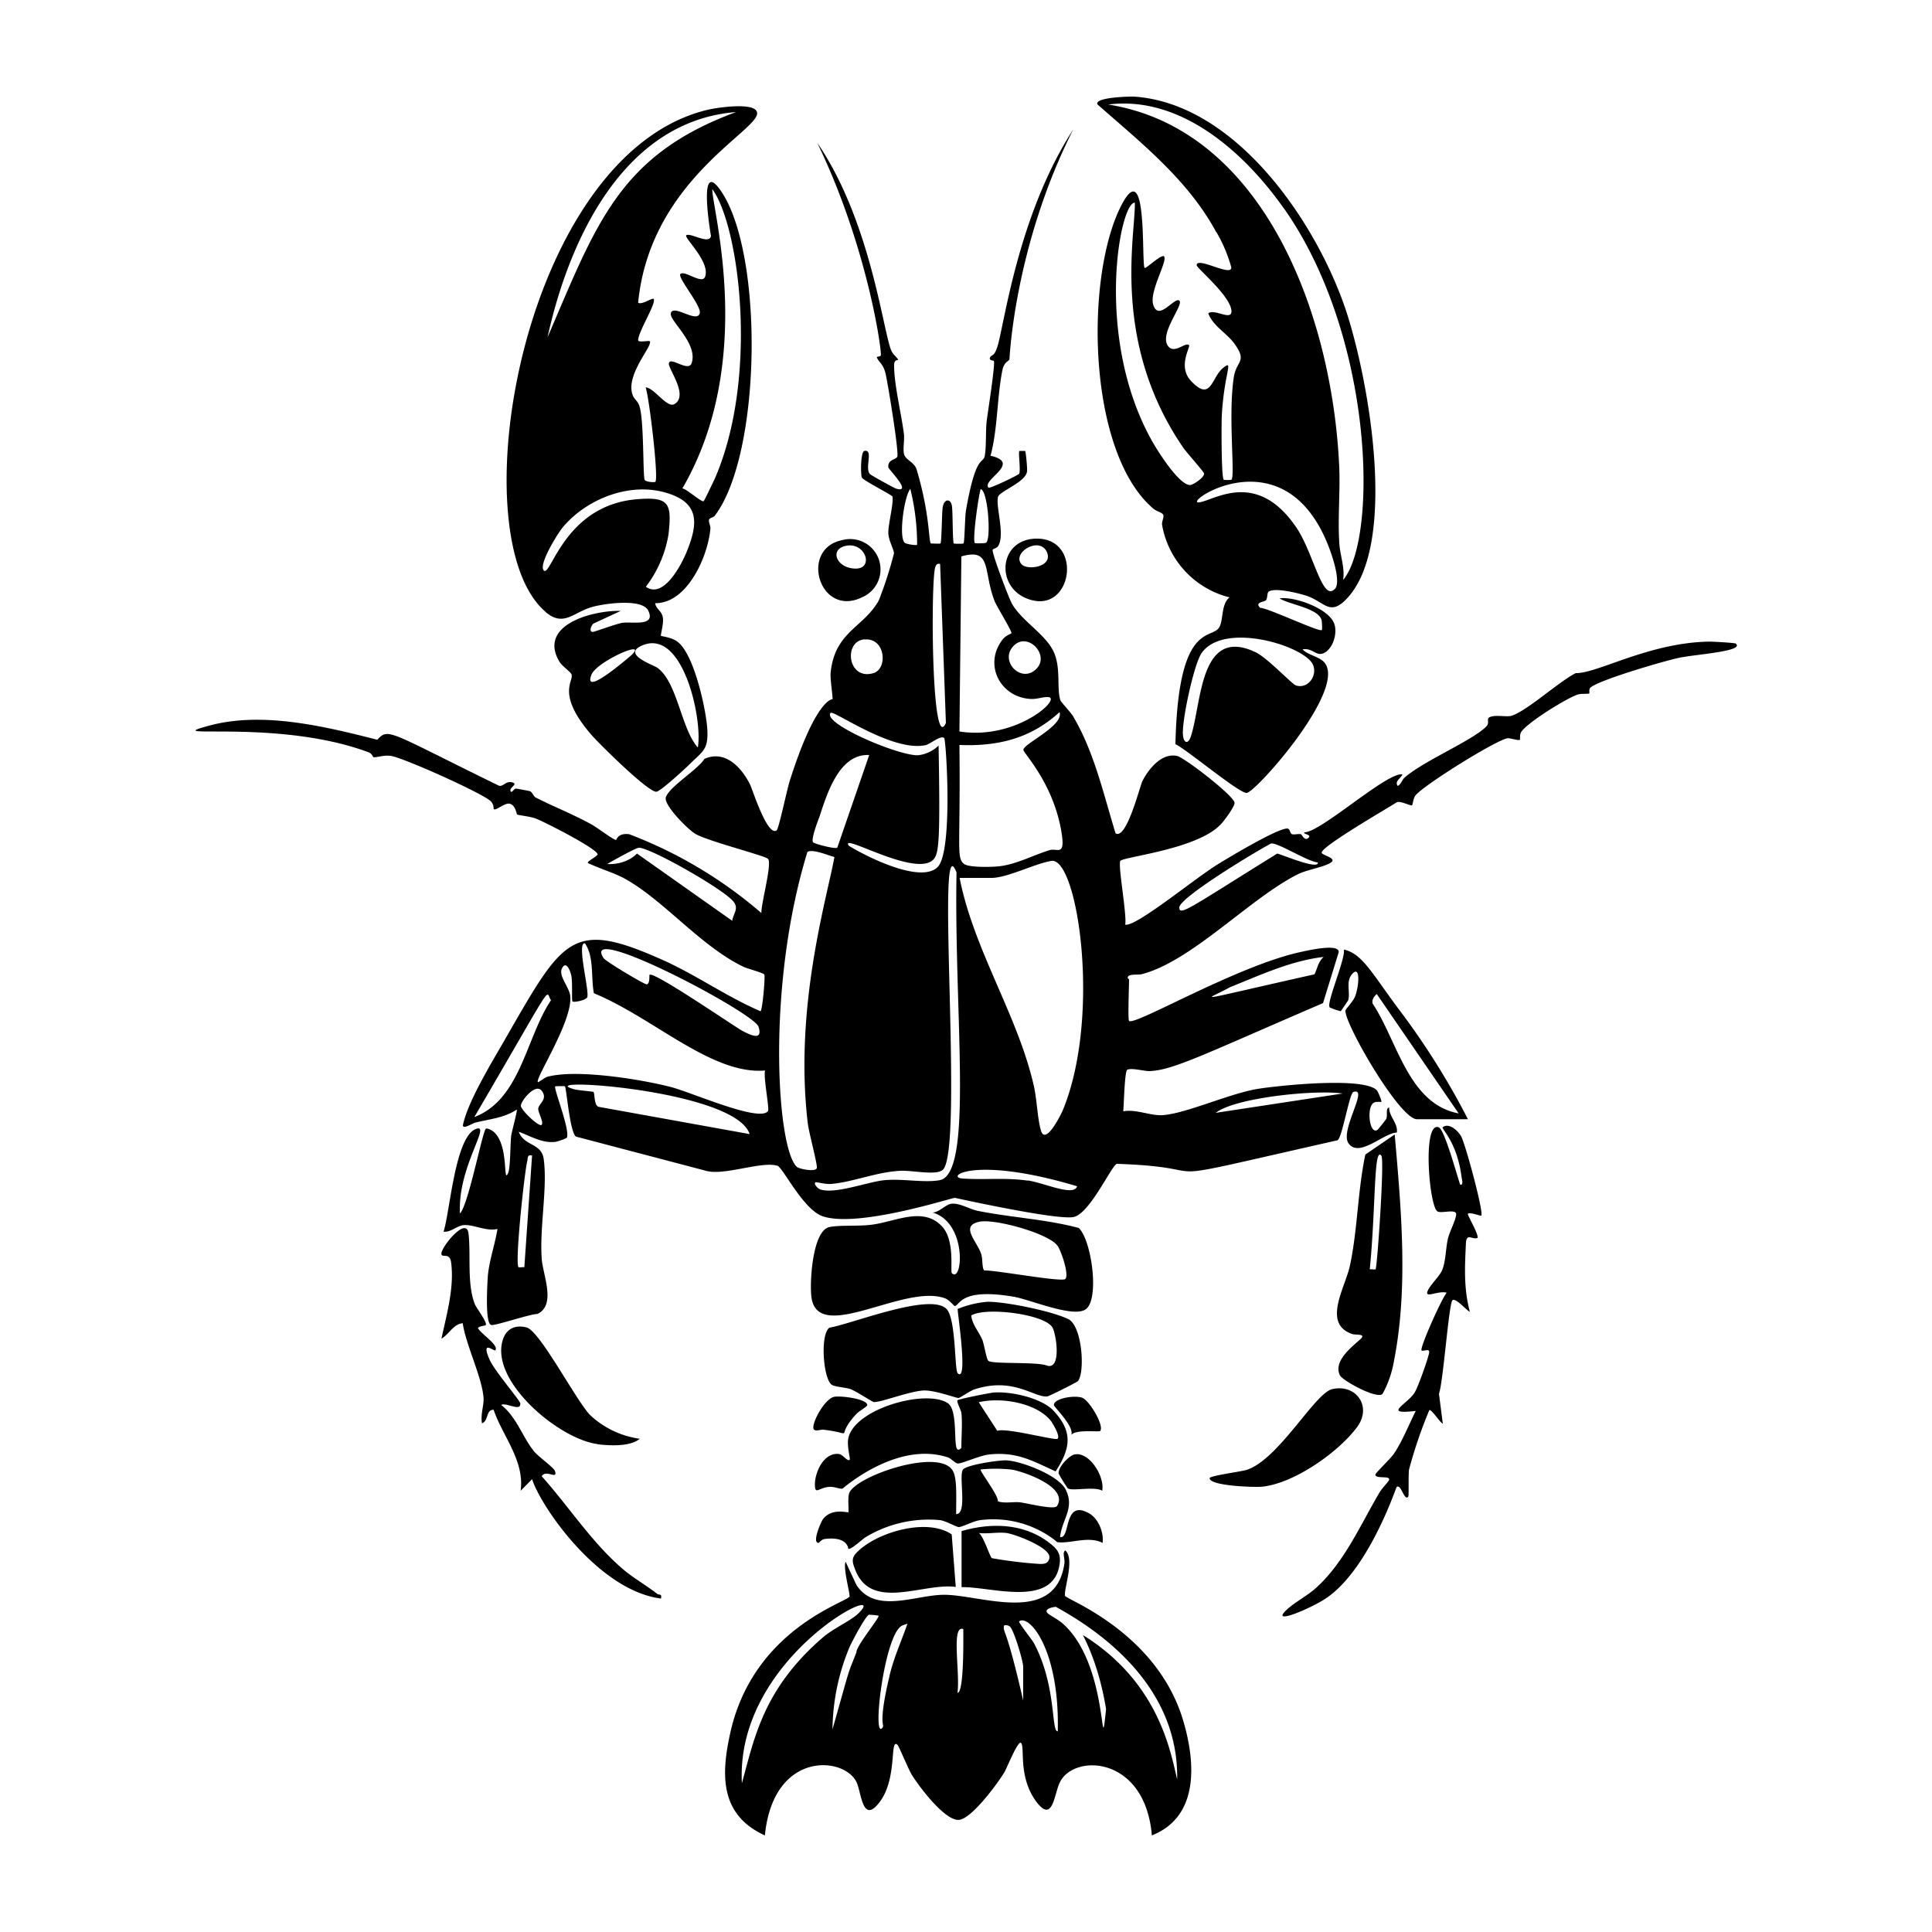
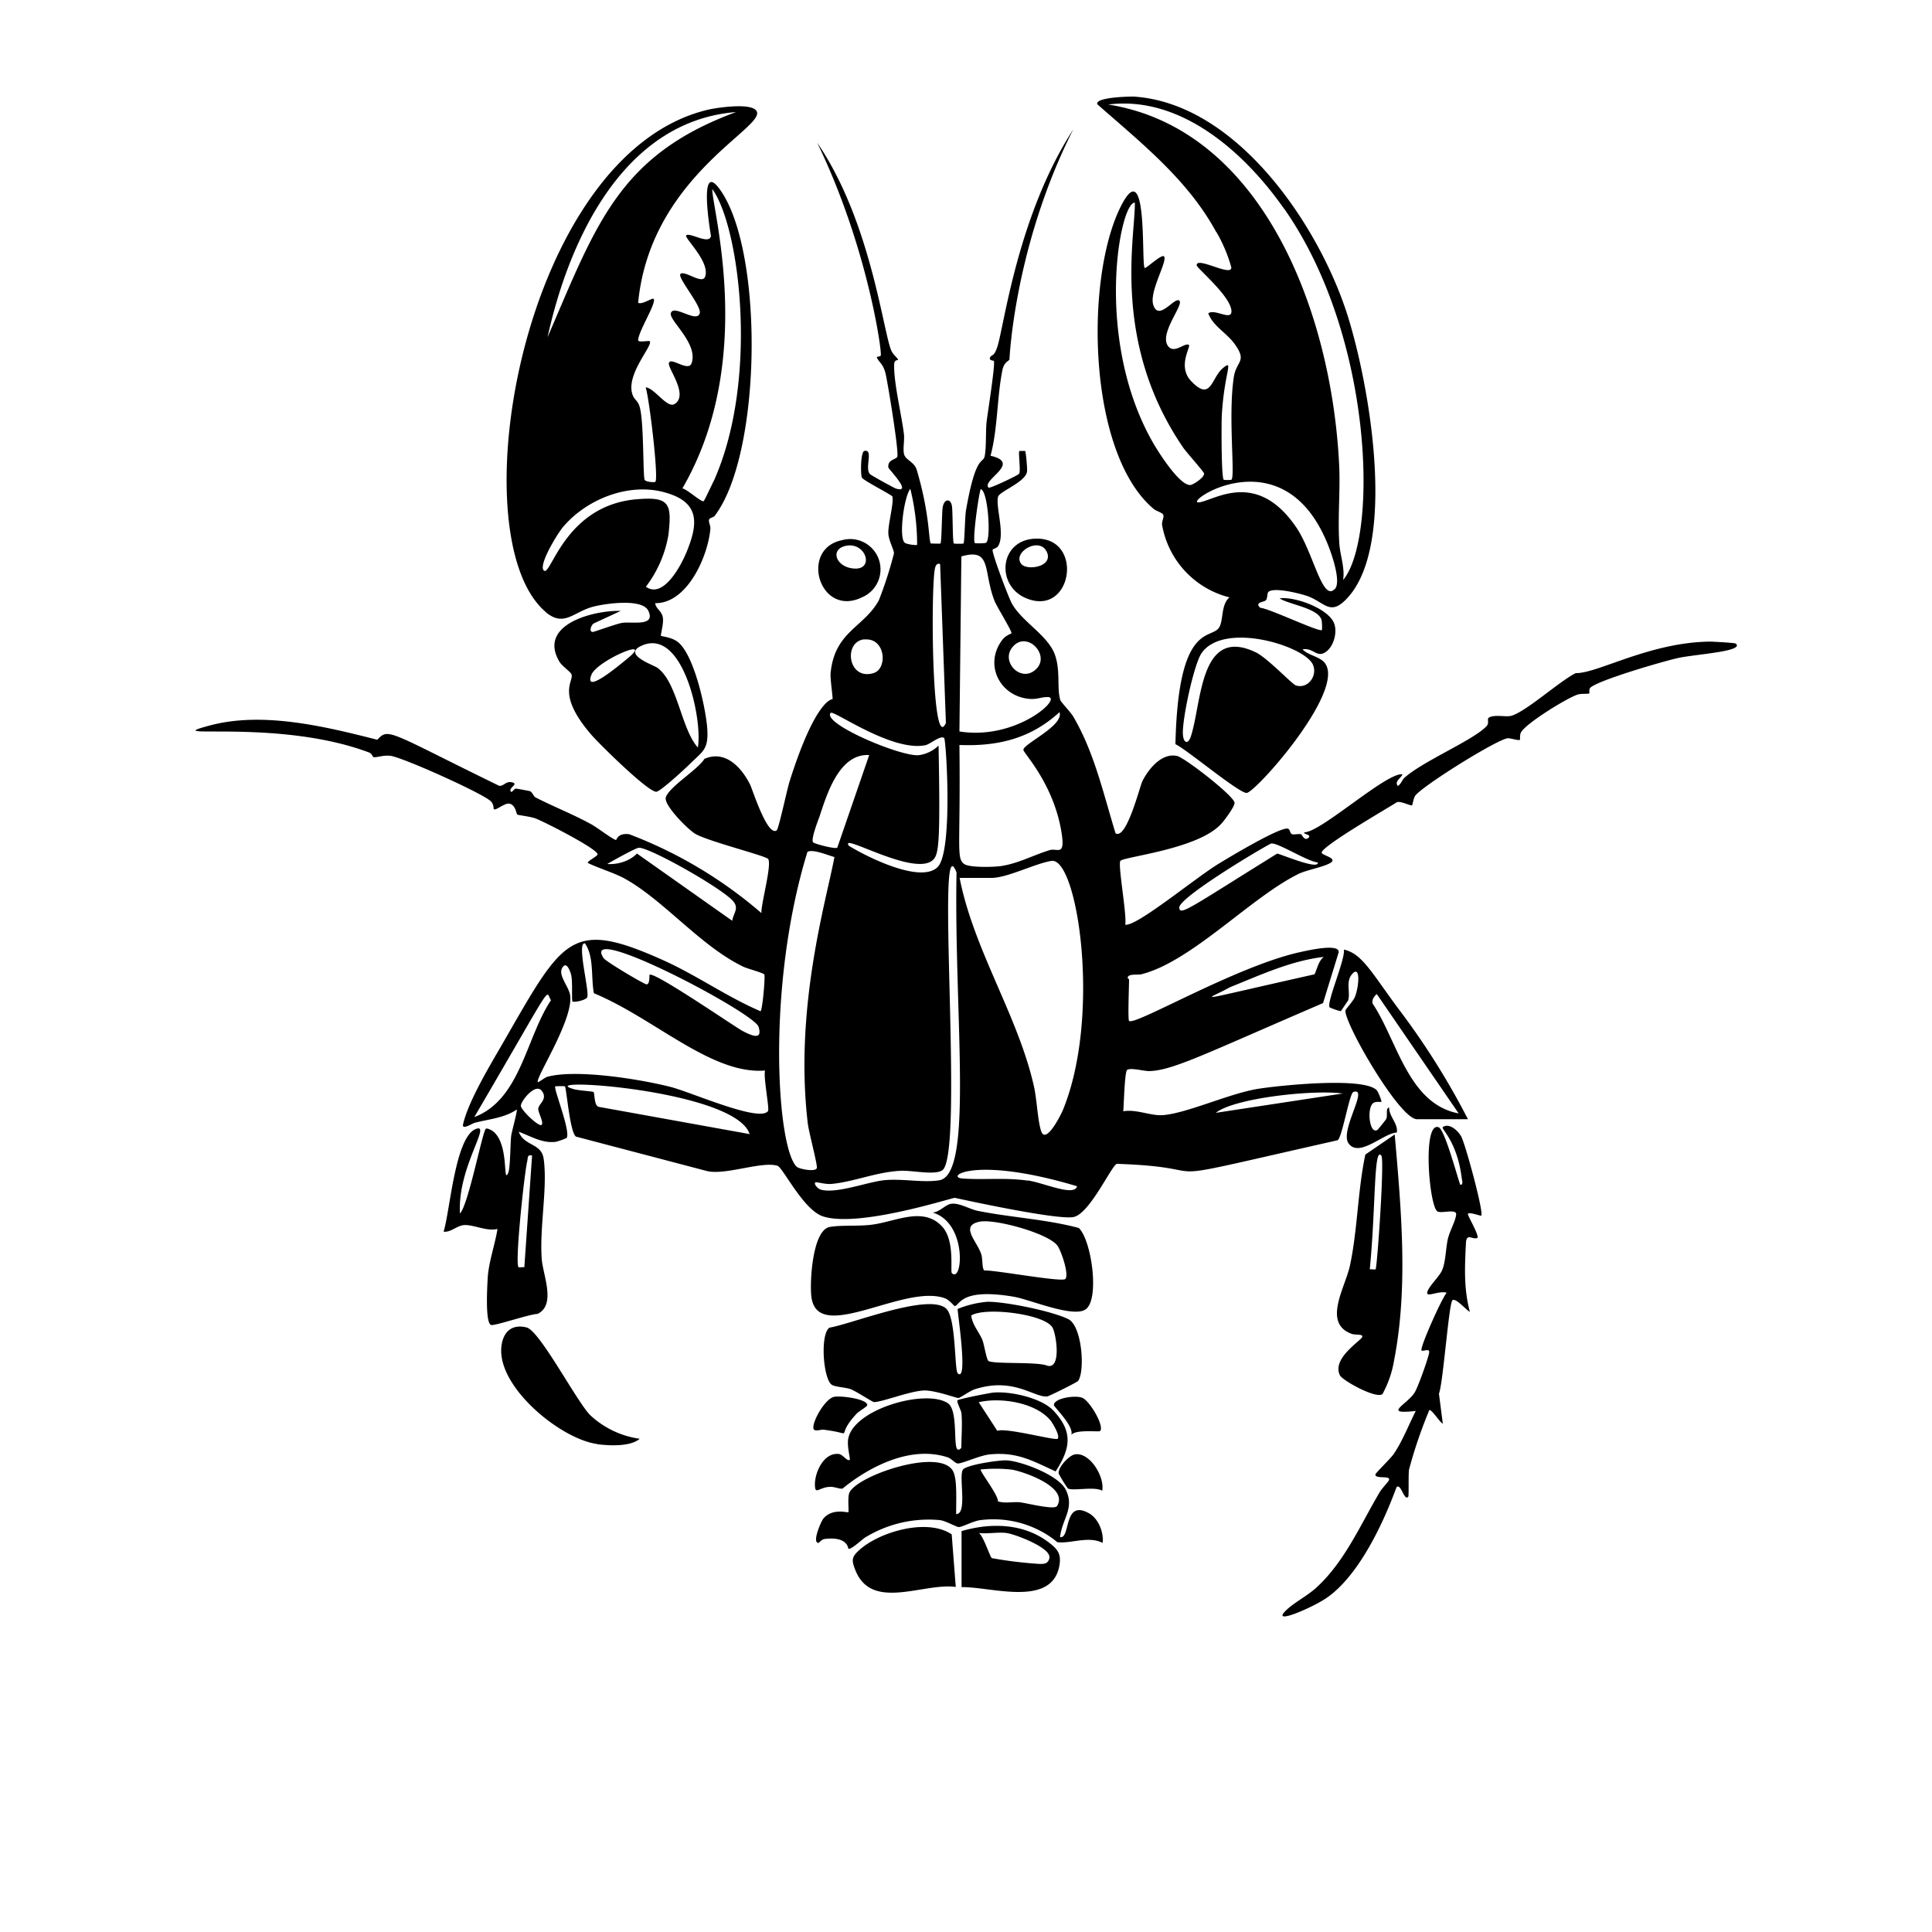
<svg xmlns="http://www.w3.org/2000/svg" viewBox="0 0 1000 1000">
  <path d="M487.5 634.7c-9.8-10.4-24.1-2.3-36.3-.8-6.7.9-16.2.1-21.8 1.2-9 1.7-10.4 29.2-9.4 36.3 3.3 24.6 48.1-7.2 69.1.6 2.3.8 4.7 4 5 4 2.8-.1 2.5-9.6 30.7-4.8 8.5 1.5 30.4 10.9 37 6.6 7.5-4.8 3.3-35.7-3.4-42.2-16.8-4.5-34.9-5.4-52-8.8-4.4-.8-9.9-4.4-14.2-3.7-2.9.5-6.1 4.4-9.5 4.5 18.1 5.3 15.6 36.8 10 31.4-1-.9 1.8-17-5.2-24.3m19.8-2.4c8-1.4 35.1 6 40 12.4 2 2.7 6.2 15.2 4.1 17.3-1.8 1.8-36.5-4.7-41.9-4.4-1.3-1-.8-6-1.6-8.4-2.1-6.7-11.5-14.9-.6-16.9m199.4-34.7c-4 18.8-4 39-8 57.6-2.5 11.4-14.4 29.9 1.2 35.3 1.9.6 7.3-.3 4.4 2.5-4.3 4-14.3 11.3-10.8 18.8 1.2 2.7 19.2 12.6 22.1 9.7a55 55 0 0 0 6-17.5c7.4-38 3.6-78.6.3-116.8zM712 657c-.2.2-2.2-.1-3 0 3.2-33.2 2-64.1 6-58.8 1.7 2.3-2.2 58-3 58.8m186.4-323.9c-.6-.4-11.8-1-13.5-1-31.2.4-58.2 16.6-69.3 16.3-8.7 4.4-24.8 19.2-33 22-2.7 1-8.8-.8-11.9 1-1.3.8.4 2.7-1.3 4.5-6.9 7.3-32.8 18-42.5 26.7-1 .8-1.8 3.4-3.4 4.2-1.9-2.4 1.7-4 2.4-6-8-1.3-42.3 30.1-50.8 30-.6 1.2 4.2 1 2 3-2 1.6-3.3-2-3.7-2-1.5-.3-3.2.3-4.6 0-1.1-.3-1-2.6-2.2-2.9-4.1-1-31 15.2-36.2 18.4-12.3 7.6-42.5 32.6-48 31.3 1-4.7-3.9-31.1-2.5-33 1.6-2.2 40.5-6 52.3-19.3 1.6-1.7 7-9 6.8-10.8-.3-3.6-25.8-23.3-29.7-24.2-8-1.8-14.8 6.7-18 13-1.5 3.3-8.3 30.6-13.9 27-6.3-20.5-11-42-22-60.6-1.5-2.4-6.3-7.3-6.6-8.4-1.9-6.3.3-15.4-3-24-3.9-9.7-16.7-16.5-22-25.8-1.7-3-10.7-26.8-10-28 .2-.4 2-.7 2.8-1.8 3.8-6-1.4-20.6 0-25.6.8-2.8 14.6-7.7 15-13.2.2-1.1-.6-10.1-1-10.5h-3c-.6.6.8 10.6-.1 11.8-.5.8-15.2 7.8-15.8 7.2-3.9-3.9 17.5-12.8 1-16.5 3.8-14.2 3.3-30.5 6.2-44.6 1-4.2 3.4-4.4 3.6-5.3 0 0 2.4-58.4 33-119-28.8 44.6-35.7 101.4-39.3 112.6-1.7 5-2.8 4-3.5 5-1.4 2 1.5 2 1.7 2.2.9 1.3-3.2 27-3.7 31.2-.6 5.3-.1 13-1 18-.9 4.4-4.5-1.6-9.7 28.1-.6 3.4-.7 16.6-1.3 17.2-.1.2-4.8.2-5 0-.7-.7-.5-16.8-1-19.5-.7-4-4.2-3.7-4.8 1.1-.4 2.6-.5 17.7-1.1 18.4-.2.2-4.8 0-5 0-1.2-1.2-.4-14.9-7.3-38.1-1.2-4.2-6-5.1-6.6-8.3-.6-2.9.3-6.8 0-10-1.3-10.6-5.2-26-5.1-35.9 0-3.4 2.3-2.2 2-2.9-.5-1.2-2.6-2.4-3.7-5.2-4.4-12-11-67.4-38.1-107 26 53.7 33.5 107.7 32.9 110-.3 1-2.4.4-2 1.2 1.1 2.6 3.2 3 4.5 8.4 1.1 4.7 7.1 41 6 43-1 1.5-5 1.4-4.6 5.4.1 1 12.8 13.6 4 11-.8-.2-13-6.9-13.5-7.5-2.9-3 2-13-2.9-12-2 .5-2 12.2-1.3 13.8.9 1.6 15.6 9 15.8 9.8.8 3.3-2.2 14.2-2.1 18.8 0 3.8 3.1 9 2.9 10.7a208 208 0 0 1-7.8 24.2c-7.8 14.2-23 16.1-25 37.9-.2 3.2 1.3 12.7 1 13.3-.1 0-8.6-.3-22.1 42.2-1.3 3.8-5.7 24.9-6.8 25.7-4.8 3.4-12.6-21.4-13.7-23.6-4.4-8.9-12.9-18.2-23.7-13.4-3.3 5.5-18.5 14.6-20 20-1 4 11.4 16.5 15.3 18.8 6.4 3.8 36.6 11.4 37.7 13 2 3-3.7 23.1-3.5 28a229 229 0 0 0-68.4-40.8c-6.1-.8-6.5 3-6.9 3-2.6-.9-10-6.8-13.4-8.5-9.2-5-18.9-8.8-28.1-13.5-1.2-.6-1.5-2.5-3-3.3-.4-.1-7-1.4-7.3-1.3-.9 0-2 2.1-2.5 1.6-1.8-2 4.5-4 .4-4.9-3.2-.7-4.3 2.3-6.6 1.8-57.4-28-57.1-30.2-63-23.8-26.7-6.8-58.9-14.7-86.3-7.5-30.2 8 34-3.9 81.8 14 2 .7 2 2.5 2.6 2.5 2 .2 4.8-1.1 8.6-.7 6 .6 48.3 19.6 52.1 23.6 1.6 1.6 1.3 3.9 1.5 4 1 1 5.6-3.4 8.2-2.8 3.1.7 3.5 5.4 3.9 5.6.3.3 6.7 1 9.4 2 4.4 1.6 32.2 15.8 32.2 18.6 0 1-5.6 3.6-5 4.5 5.7 2.7 12.6 4.8 18 7.5 20.6 10.9 40 35.4 62.5 46.2 2.1 1 10.2 3.1 10.8 4s-1 19-2 19c-17.7-7.6-33.4-18.9-51-26.7-47.3-21.1-51.1-11-82.2 43-6.4 11.1-18 30.2-20.7 42.2-.8 3.3 4.8-.5 6.2-.8 7.4-1.9 15-2.4 21.6-6.8.4.5-2.6 11.4-2.9 13.5-.5 4-.4 16.9-1.6 19.4-2.8 6.1.6-14.5-7.5-21.4-.8-.7-3.2-2-4-1.6-1.8 1.4-9 39.2-13.4 43.9-1.5-23.7 16.8-47.2 8.1-43.7-10.7 4.3-13.3 42.8-16.6 53.1 3.7.5 6.8-3.1 10.6-3.4 5-.3 11.7 3.4 17.3 2-1.3 8-4.3 16.4-5 24.4-.2 3.5-1.6 24.3 1.7 25.3 1.8.6 20.1-5.7 24-5.7 9.8-4.7 2.8-20.1 2.2-28.5-1.2-16.3 3.1-37 1-51.8-1.2-8.3-10-6.4-12.9-14 6.3 2.3 12.2 6.1 19.2 5.2a34 34 0 0 0 5.6-2c2.2-3.4-6.9-25.7-5.9-26.7.2-.1 4.9-.2 5 0 .8.8 2.5 23.6 5.7 26l67.7 17.8c9.4 2.4 28.5-5.2 36.6-2.7 2.8.8 13.4 22.9 23.6 26.2 18.4 6 66.5-9.6 68.2-9.6.1 0 53.2 11.8 61.6 9.9s19.7-27 22.3-27.5c59.3 2 5.4 12.4 114.2-12.2 2.4-1.2 6.1-24.2 8.2-25 8.3-2.7-7.2 20-2.5 26.6 5.5 7.7 18.2-5.4 25-5.6.7-4.8-4-8.1-4-13-2 .6-.6 3.9-1.5 6-.2.4-4.2 5.4-4.5 5.6-4.2 2.8-5.8-11.8-2-14 1.3-.8 3.7-.3 4-.5s-1.6-5.2-2.4-6c-6.8-7.1-51-2.4-61.6-.7-15 2.5-37.1 12.8-49.3 13.6-6.2.4-13.6-3.2-20.3-2 .3-3.2.7-20.5 2-21.4 1.9-1.3 8.4.6 11.5.6 12.3-.4 28.5-8.8 89.9-35.2l8.1-26.3c.5-5-17.5-.6-20.8.1-33.4 7.7-85 38.2-87.7 35.4-.7-.7 0-18.3 0-21.4 0-.2-.8-.6-.7-1 .2-2.1 5.1-1.3 7-1.7 26-6.5 56.9-40 81.5-52 4.3-2.1 13.9-3.7 16.9-6 2.8-2.3-5-3.6-5-5 0-3.3 34-22.9 38.8-26 1.8-1 7.3 2 8 1.5.2-.1.7-3.6 1.6-4.9 3.4-4.9 42.4-29.3 48-29.8 1.6 0 5.7 1.4 6.2.8.2-.1-.2-2.6.6-3.9 2.7-4.7 23.7-17.7 29.3-19.5 1.8-.6 5.5-.2 6-.6.3-.3-.4-2 .6-3 4.6-4 37.6-13.6 45.3-15.3 8.2-1.9 34.9-3.4 29.9-7.5M379 476.6l-49.3-34.8c-3.8 3.9-10 5.8-15.4 5.4 2.4-1.4 14.8-8.4 16.4-8.4 5.6-.2 43.5 21.2 48.9 27.8 3 3.7 0 6-.6 10m13.6 54.8c2.5 7.8-4.6 4.1-8.3 2.2-4.7-2.6-46.2-31.2-48.1-29-.2.1.3 4.8-1.5 4.9-1.3 0-21.4-12-22.3-13.6-12.6-19.4 77.8 28.2 80.2 35.5M272.9 601c.4-1.7-.1-3.5 2.5-2.9l-4 57.8c-.8-.1-2.8.2-3 0-2-1.9 3-48.8 4.5-54.9m-27.4-22.8c43-73.4 36.4-65.1 39.7-60.5-13 19.4-15.7 51.4-39.7 60.5m34.9 4c-1.3 1.4-10.4-7.3-10.8-9.7-.3-2.3 7.5-12.2 10.8-7.9s-1.5 6.6-1.8 9.2c-.2 1.8 2.9 7 1.8 8.3m29.5-9.2c-2.5-.6-2-7-2.7-7.7-.4-.3-7.9-.8-10-1.4-23.5-6.6 83.4.1 90.8 23.2zm87.6 2.2c-4.4 6-40-9.9-50.4-12.5-15.6-4-49-9.4-64-5.2-1 .3-4.5 3-4.7 2.7-1.6-1.8 18.6-32.4 16.7-45-.7-4.4-6-10-4.3-13.7 2-4.2 4 .1 4.8 3.1.9 3.4.2 13.3.7 13.8.7.7 6.6-.5 7.6-2 1.5-2.6-5.7-29-1.1-28 4.8 7.1 3 17.6 4.6 25.8 31.2 12.9 61 42.3 88.6 40-1 3.2 2.4 19.9 1.5 21m126.6-240.2c7.4-8.9 20 4.4 12 11.6-7.6 7.1-18.4-4-12-11.6m-16.5-81.7c3.8.6 5.5 26 2.8 27.7-.5.4-5.6.4-5.8.2-1.4-1.4 1.8-24.2 3-28m-10 34.9c16-4.6 11.1 7.6 17.2 23.1 1.2 3 9.3 16 8.7 16.7-.1.2-2.7 1-4.4 3-10.4 13.1-1.3 30.5 14.9 31 3.1 0 5.4-1 8-1 9-.5-15.4 22.6-45.4 17.8zm-1 97.6c20 .8 37-3.4 51.8-17 2.4 7-18.6 16.3-18.7 19.5 0 1.7 14.6 16.3 19.3 40.3 3 15.7-1.5 10.4-5.6 11.6-8.6 2.6-16.4 7-25.5 8.3-3.6.5-16.5.9-19-1.2-4-3.2-1.7-8.8-2.3-61.5m-13-89.2c.3-1.9.4-5.2 3-4.5l3 82.3c-7 15.6-7.8-60.9-6-77.8m-12.4-43.3a121 121 0 0 1 3.5 28.9c-.4.4-5.4-.3-6.3-1-3.4-2.3-.5-24 2.8-28m-23.7 78c10.9-1 12.1 15.2 4.6 17.4-13.3 4-15.8-16.5-4.6-17.5M430 369c1.4-1.6 31.7 20.3 49 16.7 2.5-.5 7.8-5.3 9.7-3.7 1 .8 4.7 58.8-3.4 66.8-8.8 8.7-36.8-5.4-45.9-11-5.4-7.5 35 17 43.9 6.9 2.7-3.1 3.4-10.4 2.5-58.8a18 18 0 0 1-10.5 5c-9.7.6-50.3-16.6-45.3-22m-6 54.3c4-12.2 10.3-33.2 25.9-32.4l-16.5 47.9c-.6 1-11-1.7-12.4-2.6-1.6-1 2.2-10.8 3-13M412.5 604c-10.4-9.1-16-93.3 5.4-163 2.5-1.8 10.9 1.8 14 2.6-4 21.8-20.9 77.7-13.8 137.8.5 4.5 5 21 4.7 23.1-.4 2.3-9 .6-10.3-.5m73.7 6.9c-8.3 1.4-19.4-1-28.8 0-8.8 1-24.9 7.2-32.7 4.8-1.3-.4-3.6-2.7-2.7-3.7.3-.4 5.2 1.1 8.3.8 11.4-1 23.7-6.3 36-6.8 5.8-.3 18 2.5 21.6-.4 11.3-9.4-4-183 7.2-154-1.4 73 9.1 156.3-8.9 159.3m45.8.2c-11.7-1.7-22.4-.3-33.8-1.1-9.2-.7 5.9-12 59.3 4-1.5 5.5-16.9-1.7-25.5-3m18.3-36.8c-.8 2.1-9.1 19-11.5 11-1.8-6-2.1-16.2-3.7-23.2-8.3-36.5-31.1-70.3-38.4-107.6h16.5c8.2 0 22.9-7.6 31.1-8.8 13.4-1.8 25.8 79.8 6 128.6M695 566l-65.7 10c9.6-7.7 50.7-12.1 65.7-10m-58.4-55c15.7-6.3 31.5-13.7 48.5-15.7-2.9 2.7-3.1 5.6-4.7 9-66.9 15-56.4 13.7-43.8 6.7m24.5-69.2c-45 27.9-50.5 32.5-50.7 28-.3-5.1 40.8-29.8 47.5-33.2 3.5-.6 18.9 9.4 24.2 9.8.5 4-17.6-3.7-21-4.6M445 802.1c-4.3 3.8-4.4 5.4-2.1 11 8.6 20.8 35.2 6 51.8 8.3l-2.1-27.2c-12.5-8.5-37-1.5-47.6 7.9m251.4-279.2c-.9 6.3 28 56.4 37 56.4h26.4a387 387 0 0 0-36-57.2c-14.1-19-18.8-28.5-28.2-30.6.8 5-9.1 27.4-7.4 29.9a29 29 0 0 0 5.8 2l3.8-5.6c1.3-4.4-1.5-9.7 2.2-13.8 4.1-4.4 3.5 5.9 1.5 11.5-1 2.8-5 6.7-5 7.4m16.1-8.4 42.4 61.8c-26.1-4.9-31.7-37.6-44.5-56.8-.6-2 .7-3.7 2.1-5m-83-394.4a77 77 0 0 1 7.7 18.2c.6 5.4-18-5.8-17.9-1 0 1.5 18.2 16.4 18 24-.2 4.8-8.8-1.7-12 .9 2.5 6.6 9.3 10 13.4 15.5 7.1 9.7 1.1 8.8-.2 17.6-3 19.9.8 51.1-1.2 53-.2.2-3.9.2-4 0-1.3-1.2-1.2-29.2-1-33.3 1.3-22.7 6.5-29.4.5-24.4s-6 17.7-16.5 6.5c-7-7.5 0-17.6-1-18.5-1.9-1.7-7.7 5-10.9.4-4.5-6.4 8.1-21 6-23.3-2.4-2.5-10.8 11.1-13.6 2-2.1-7 7.6-22.6 5.6-25-1.3-1.3-9.4 6.5-10 6-1.9-1.4 1.9-60.3-12.4-31.8-18.7 37.2-17.2 127.5 16.9 156.4 1.3 1.2 4.5 2 5 3 .8 1.2-.8 3.5-.5 5.4a47 47 0 0 0 34.9 37.5c-4.6 3.6-3 12.5-5.6 15.9-4.4 5.9-21-2.5-22.4 60.1 5.6 2.5 33.6 26 37 25.2 5.6-1.3 53.8-56 39.3-68.3-3-2.5-7.9-3.2-10.5-6 5.9-1 7.4 5 12.5 1 3.7-3 5.4-9.6 4-14-2.5-8-20.6-14.5-28.4-13.4 4.8 3.2 19.8 5 21.7 11.1.3 1 .4 5 .2 5.3-1.2 1.3-27.5-11.3-31.9-11.5-3.2-3 2.2-2.9 3-4 .8-1 .5-3.4 1.2-4.2 2.7-2.7 17 .9 20.7 2.3 8.8 3.4 11.5 10.5 20.5.5 26.1-29 10.4-114.6-1.3-149.3C681 114.5 639.5 53.6 587 50c-2-.1-20.6.3-19 4 22.6 19.9 46.9 39.1 61.5 66.1m-33.3 108c-30-53.6-16.5-123.7-8.8-123.2.3 17.3-12.3 72.4 25.1 126.9 1.6 2.3 10.6 12.4 10.7 13.2.4 2-5.2 5.6-6.8 6-5.7 1-17.6-18.2-20.2-22.9m83.4 116c2.4 5.6-2.5 12.6-8.8 10.7-2-.6-14.6-14.1-20.7-17.1-29.4-14.2-28 26.6-33.8 43.7-1.5 4.2-3.7 3-4-1-.7-7 5.6-36.4 9.6-42.3 11.5-16.7 53.5-3.8 57.7 6m11.2-39.2c-6.4 6.7-11-19-19.9-32-19.9-29.2-41.1-14.8-49.5-13-12.5 2.8 41.6-36.6 65.5 21 2 4.7 7.6 20.2 4 24m-26.3-197c46.6 66.3 48.7 170.6 30.6 192.3 1-6.6-1.7-13-2-19.4-.8-12.7.5-26 0-38.9-3.6-80.5-40-175.2-119.6-187.8 37.8-4.8 70.8 25.1 91 53.9m-219 201.4a15.7 15.7 0 0 0-9.8-29.8c-22 4.5-11.8 39.7 9.9 29.8m-7.8-26.9c10.2-2 14.6 12 4.8 11.8s-13.6-10-4.8-11.8m132.8 516.1c.7-5.5-2.2-12.6-7-15.3-13.5-7.6-9.4 13.3-15 12.3 1-9.4 7.6-14.8 3-24.4-3.5-7.5-22.7-14.8-30.5-15.3-3.7-.3-21.1 2.3-22.8 4.8-2.3 3.5 2.5 23-3.5 23 0-8.7.5-17.9-1.5-22-6.2-12.8-50 2-53.8 11-1 2.6-.1 9.6-.5 10s-8.3-2.3-13 3.4c-1.2 1.6-6 12.6-2.4 12.5.2 0 1.4-1.7 3-2 12.2-1.6 12.3 5 12.4 5 1.2.8 7-4.7 8.7-5.8a63 63 0 0 1 38.6-9c3 .3 8.8 3.7 9.9 3.6 1.8 0 7.6-3.2 11.2-3.6 24.4-3 39.6 11.4 39.7 11.4 6.6 1 16.2-3.4 23.5.4m-23.7-19c-1.4 2-15.6-1.6-19-2-3.8-.4-7.7.7-11.5-.5.5-2.9-9.6-15.8-8.9-16.5a75 75 0 0 1 16.3.1c6.5 1.2 29.6 9.2 23.1 19m-16.2-470.2c24.2 10.5 30.6-31.3 5.4-30.7-18.8.4-21 23.9-5.4 30.7m11-23.9c3.6 7.8-10 9.8-13 6.5-5.3-5.9 9.1-14.7 13-6.5m205 297.8c-1.2.8 7.4 7 9.8 26.5.2 1 .9 3.6-.8 3.3-1.6-4.4-8-28.4-11.1-29.7-8.6-3.4-5 40.9-.7 43.5 2 1.3 10.1-1.6 9.7 1.7-.4 3.5-3.3 8.4-4.3 12.6-1.1 4.9-1.1 11.7-2.9 16-1.3 3.3-6.6 8-7.7 11.3-1 3.4 5.6-.7 10 .5-2.6 3-14.1 28.7-13 29.9.7.7 4.5-1.5 3.9 1.3-.7 3.5-5.7 17.6-7.5 20.5-4 6.3-17 11.5.6 9.5-3.7 7.3-6.9 15.7-11.5 22.4-1.8 2.5-9.4 9.8-9.4 10.5-.1 2.6 8.2.2 7 3-.5 1-3.7 4.3-4.8 6.2-9.9 16.7-18 35.8-32.6 49.2-4.5 4.2-11.2 7.6-15.4 11.5-9.6 8.9 13.6-1.1 20.8-6.2 21.9-15.3 35.6-56.8 36-57.2 2.3-2 3.9 7.5 6 5 .4-.6 0-11 .4-14a240 240 0 0 1 10.5-30.8c1-.8 5.6 6.5 7 7l-2-15.5c2.2-5.8 5.1-46.8 7-48.4 1.7-1.4 7.3 5.3 9 6-3.3-12.4-2.6-23.7-2-36.3.7-4.5 3.4-.8 6-2 .5-2.2-5.6-12.1-5-12.5 1.2-.9 6.6 1.3 6.9 1 1.4-1.6-8.2-37-10.4-41-1.6-2.9-6.2-7.2-9.5-4.8M560.2 723.5c-3.7-1.5-14.8.2-14.7 3.8 0 .9 10.6 11 9 15.4 2.3-3 14.4-1.4 14.9-2 2.4-2.4-5.3-15.6-9.2-17.2M282.3 316.7c9.8 8.3 14.5-.2 25.2-2.8 6-1.5 25.1-4.3 28.1 2.3 3.9 8.3-8.6 5.4-13.6 6.2-3.4.6-14.4 4.7-15.2 4.7-2.2-.1-.7-3.7.5-4.4l14-6.5c-13.8-.4-43.1 6.9-31.8 26.2 1.3 2.3 5.7 5.2 6.3 6.6 1.4 3.7-8.1 9.8 10 31 4 4.7 29.6 30 33.9 29.8 2 0 15-12 17.4-14.4 6.8-6.7 9.6-7.4 9-18-.7-10.6-6.9-39-15.5-45.3-3.1-2.3-8.1-2.7-8.5-3-.3-.3 1.5-6.4 1-9.4-.6-3.7-3.5-4.3-4-7.5 16.7.2 27.4-24.4 28.6-38.6.1-1.5-1-3.3-.7-4.6.2-1 2.3-1.1 3-2.1 24.2-31.9 25.5-135.9 3-168.3-12.2-17.6-5 23.5-5 23.6-1 4.6-10.8-2-12.8-.4-1.3 1.2 12.4 13.6 9.8 21.3-1.4 4.5-10.6-3.4-12.8-1.3-1.8 1.7 10.9 16.4 10 20.3-1.4 5.5-13.8-5-15 .1-.8 3.8 14.2 15.6 10.8 25.7-1.6 5-11.2-3.7-11.8.2-.4 2.8 10.3 16.4 3 21-3.9 2.5-10.4-8.3-15-8.6 1.9 5.8 6.8 47.2 5 48.9-.3.3-4.7.2-5.5-1-1-1.5-.3-30.7-2.7-38.1-.8-2.7-2.6-3.5-3.4-5.5-4.4-10.5 10.7-26.1 8.7-28.2-.5-.4-6 .8-6-.5.1-4.6 9.7-19.5 8-21.4-.7-.7-6 3.2-8 2 6.1-63 62.2-89 61.6-98.2-.4-6-21.4-2.7-25.5-1.7-95.9 22.7-129.8 220.8-84 259.9m42.8 23.8c-7.8 6.5-22.8 18.5-19.1 8.8 2.8-7.3 32.6-20 19.1-8.8m36 46.4c-8.7-9.7-10.5-33.8-21-41.3-2-1.4-17.4-6.6-8.9-11 22-11.3 32.5 37.8 29.9 52.3m7.5-289c14.1 19.3 24.2 98 1 150.5-.8 1.5-5 10.6-5.5 11-1.1.7-8.7-6.3-11-6.6 38.5-66.3 15.1-145.3 15.5-154.9M381 58c-60.6 22.3-72.3 57.8-97.6 116.6 11-50.2 39.2-112 97.6-116.6m-89.6 214.8c12.4-14.7 34.7-23.4 53.5-17.7 17.4 5.1 16.5 16 10.4 30.8-2.9 7-12 24.2-21 17.8a61 61 0 0 0 11.7-27c1.8-16.2.5-19.7-16.3-18.3-37.8 3.1-44.7 41-48.3 36.8-2.7-3.1 7.3-19.2 10-22.4m138 496.8c2.4-.2 5.2 1.2 6.7.9.1 0 28-24.8 54.4-16.2 2.2.8 4 3.3 5.4 3.2 2.5-.1 11.4-4.2 16.3-4.7 14.2-1.4 21.9 3.2 34.2 8.8 7.6-11.8 9.2-20.3-1-31.3-6.1-6.7-22.3-10.3-31.3-9.5-2 .2-17.8 3.3-18.5 4-.6.6 1.9 5.4 2 6.4.6 5.3 0 12.5 0 18 0 .2-1 1.6-2 1-2.3-1.7.4-20.3-5-23.9-11.2-7.5-48.3 2.8-51.5 18.1-.9 4 1.2 10.9.7 11.2-1.2 1-3.5-2.7-5.5-3-7.7-1-12.4 9-12.5 15.5 0 6.1 1.8 1.8 7.6 1.5m115-33.4c1 1.4 4.4 7.2 3 8.5-1 1.1-26.8-5.9-31.2-4.1l-9.6-14.8c11.5-2.8 30.7.3 37.9 10.4m11.8 16.6c-3 .5-9 7-8.3 10a75 75 0 0 0 4.7 7.6c2.6 1.5 13.8-1.2 17.8 1.2 1.4-7.2-6.5-20.2-14.2-18.8m-60.6-42c-1.7-1.7-.8-28.6-5.9-33.4-8.7-8.4-49 7.9-60.5 9.8-4.8 3.4-3.3 25.4.9 29.3 1.4 1.4 7.2 1.5 10 2.5s11.4 6.7 12.1 6.7c3.8.2 18.5-5.7 26-6 5.9-.1 16.8 4 17.8 3.9s5.9-3.7 8.4-4.5c20-6.5 30.7 4.3 37.5 3.7 1-.1 15.4-7.3 16-8 3.7-5 2.1-28.4-5-32-8.2-4.1-32.5-9.1-41.9-9a52 52 0 0 0-15.4 3.7c-.3.9 5.6 38.6 0 33.3m49.1-23.6c1.9 3.4 4.7 21.6-2.7 19.7-4.9-2.2-28-.7-30.5-2.5-1-.7-2.2-8.5-3.1-10.8-1.8-4.3-5.2-7.8-5.8-12.7 7.5-4.6 38.3-.7 42.1 6.3m-123.8 52c.3 2.2 3.8.6 5.2.8 18 2.2 4.8 5 17.2-8.3 1-1.1 5.5-3.7 5.5-4.4 0-3.3-14-5-17.2-4.3-4.6 1-11.1 12.4-10.7 16.2m121.5 58.9c-13-9.7-29.8-10-44.8-5.6v29c14.9-.3 45.6 10.3 50.4-10 1.5-6.8-.2-9.4-5.6-13.4m.7 8.4c-.8 2.9-2.6 3-5 3a220 220 0 0 1-24.8-3c-1-.6-4.3-11.3-6.7-13 4.6.5 10-.6 14.4 0 4.3.6 23.5 7.8 22 13m-234-59c6 .8 17.3 1.4 22-2.8a47 47 0 0 1-25.8-12.4c-7.4-7.9-25.9-43.4-32.7-45.2-7.4-1.9-12 2-13 9.3-3 21 30.4 48.4 49.4 51" />
-   <path d="M340.2 825c-5.9-4.6-12.4-8.2-18-13-16.3-14.1-27.6-32-41.8-47.9 2.2-3.8 8.5 2.2 6.8-2.8-.6-1.7-8.6-7.4-10.8-10.1-6-7.4-9-17.8-17-24 2.5-1.5 10.3 3.7 9.9-.8-.2-1.7-13.6-17.1-16-22.9-4.5-10.4 2.5-3.8 3.1-4.6 2-2.7-7.8-8.7-9-11.5.5-1 3.8-1.2 4-1.5 1-1.4-4.8-8.8-5.6-10.8-4.2-10.6-2-25.5-3.3-36.6-1-9-13.4 6.1-14 10-.4 3.3 4.3-.9 5 5 1.7 13-2.3 26.7-5 39.4 4-2.3 6-7.5 11-8 1.7 11.4 10 27.9 10.8 38.7.2 3.9-1.7 8.8-.8 13.1 3.4-1.2 2-7.2 6-7 4.7 13.8 16 26.1 14 41.9l5.9-6c4.4 14 34.3 57.7 66.7 61.8.7-2.7-1-1.7-2-2.4m362.3-86.3c8-10.8-.6-22.5-12.8-19.7-9 2-27.4 35.9-44 41.7-2.8 1-19.5 3.1-19.5 4.4 0 4.1 23.8 4.8 27.3 4.4 16.5-1.8 39.1-17.6 49-30.8m-151 87.6c-1.4-2.4 5.3-19.2 0-23.8-1.8 1.2 0 4.3-.5 7-5 32.9-45.4 15-63.8 16-14.5.6-34.2 9.6-43.8-5.1l-5.6-12c-1.5 3 2.5 17 2 18-2.1 3.2-49.3 17-61.5 69.6-5 22-6 43.2 17.7 54 4.4-44.4 41.7-40.9 47.6-27.2 2.4 5.6 3 21.3 11.6 10.2 9.7-12.4 5.2-34 9.5-29.8.6.5 5.6 12.5 7.2 15.2 3.6 5.9 17.7 24.9 25 23.5 6.7-1.3 19.6-18.8 23.2-24.8 1-1.7 6.8-16.1 8.4-15 2.3 1.7-1.6 17 7.6 29.9 8.9 12.4 9.5-3 12.5-9.3 7.1-15.2 44.2-14.1 47.7 27.3 24.5-9.7 22.6-37.5 16.4-58.8-13.2-45.7-59.8-63-61.1-65m-125.2 21C394.9 874.1 390.4 900 384 923c-3.5-66.3 79-106 60.2-87.8-3.8 3.6-12.8 7.7-17.9 12m17 8c-5.3 13.6-2.5 5-12.4 39.9a113 113 0 0 1 8.5-41.8c1.2-3 8.3-16.4 10.3-17.5.3-.1 4.9.3 5 .5.9.7-11.8 15.9-11.4 19m17.1 12.2c-6.2 26-2.3 24.9-3.6 26.7-5.3 7 .2-42.4 8.6-51.6 1.4-1.5 2.5-1.5 4.3-2.2-3.2 9.3-7 17.3-9.3 27m35.2 8.8c1.4-10.7-3.4-35.4 3-33 0 3.3.5 33-3 33m34 4c-8.8-38.5-10.3-34.7-10-38.4 0-1 2-.7 3 0 2.1 1.5 7 18 7 20.9zm17.8 15.9c-3.3.2-.6-24.1-12.4-45.9-1-1.7-8-10.5-7.5-11 5.4-3.8 21 15 20 56.9m13-49.8c6.1 12 9.8 25 12 38.3-3.3 31.5 1.8-23-22.5-44.3-2.2-1.9-4.8-3.2-7.1-4.8-3.3-2.3 1-3.6 3.6-3.8 33.9 18.6 63.5 47.9 62.8 89.3-3.3-13.3-9-50-48.8-74.7" />
</svg>